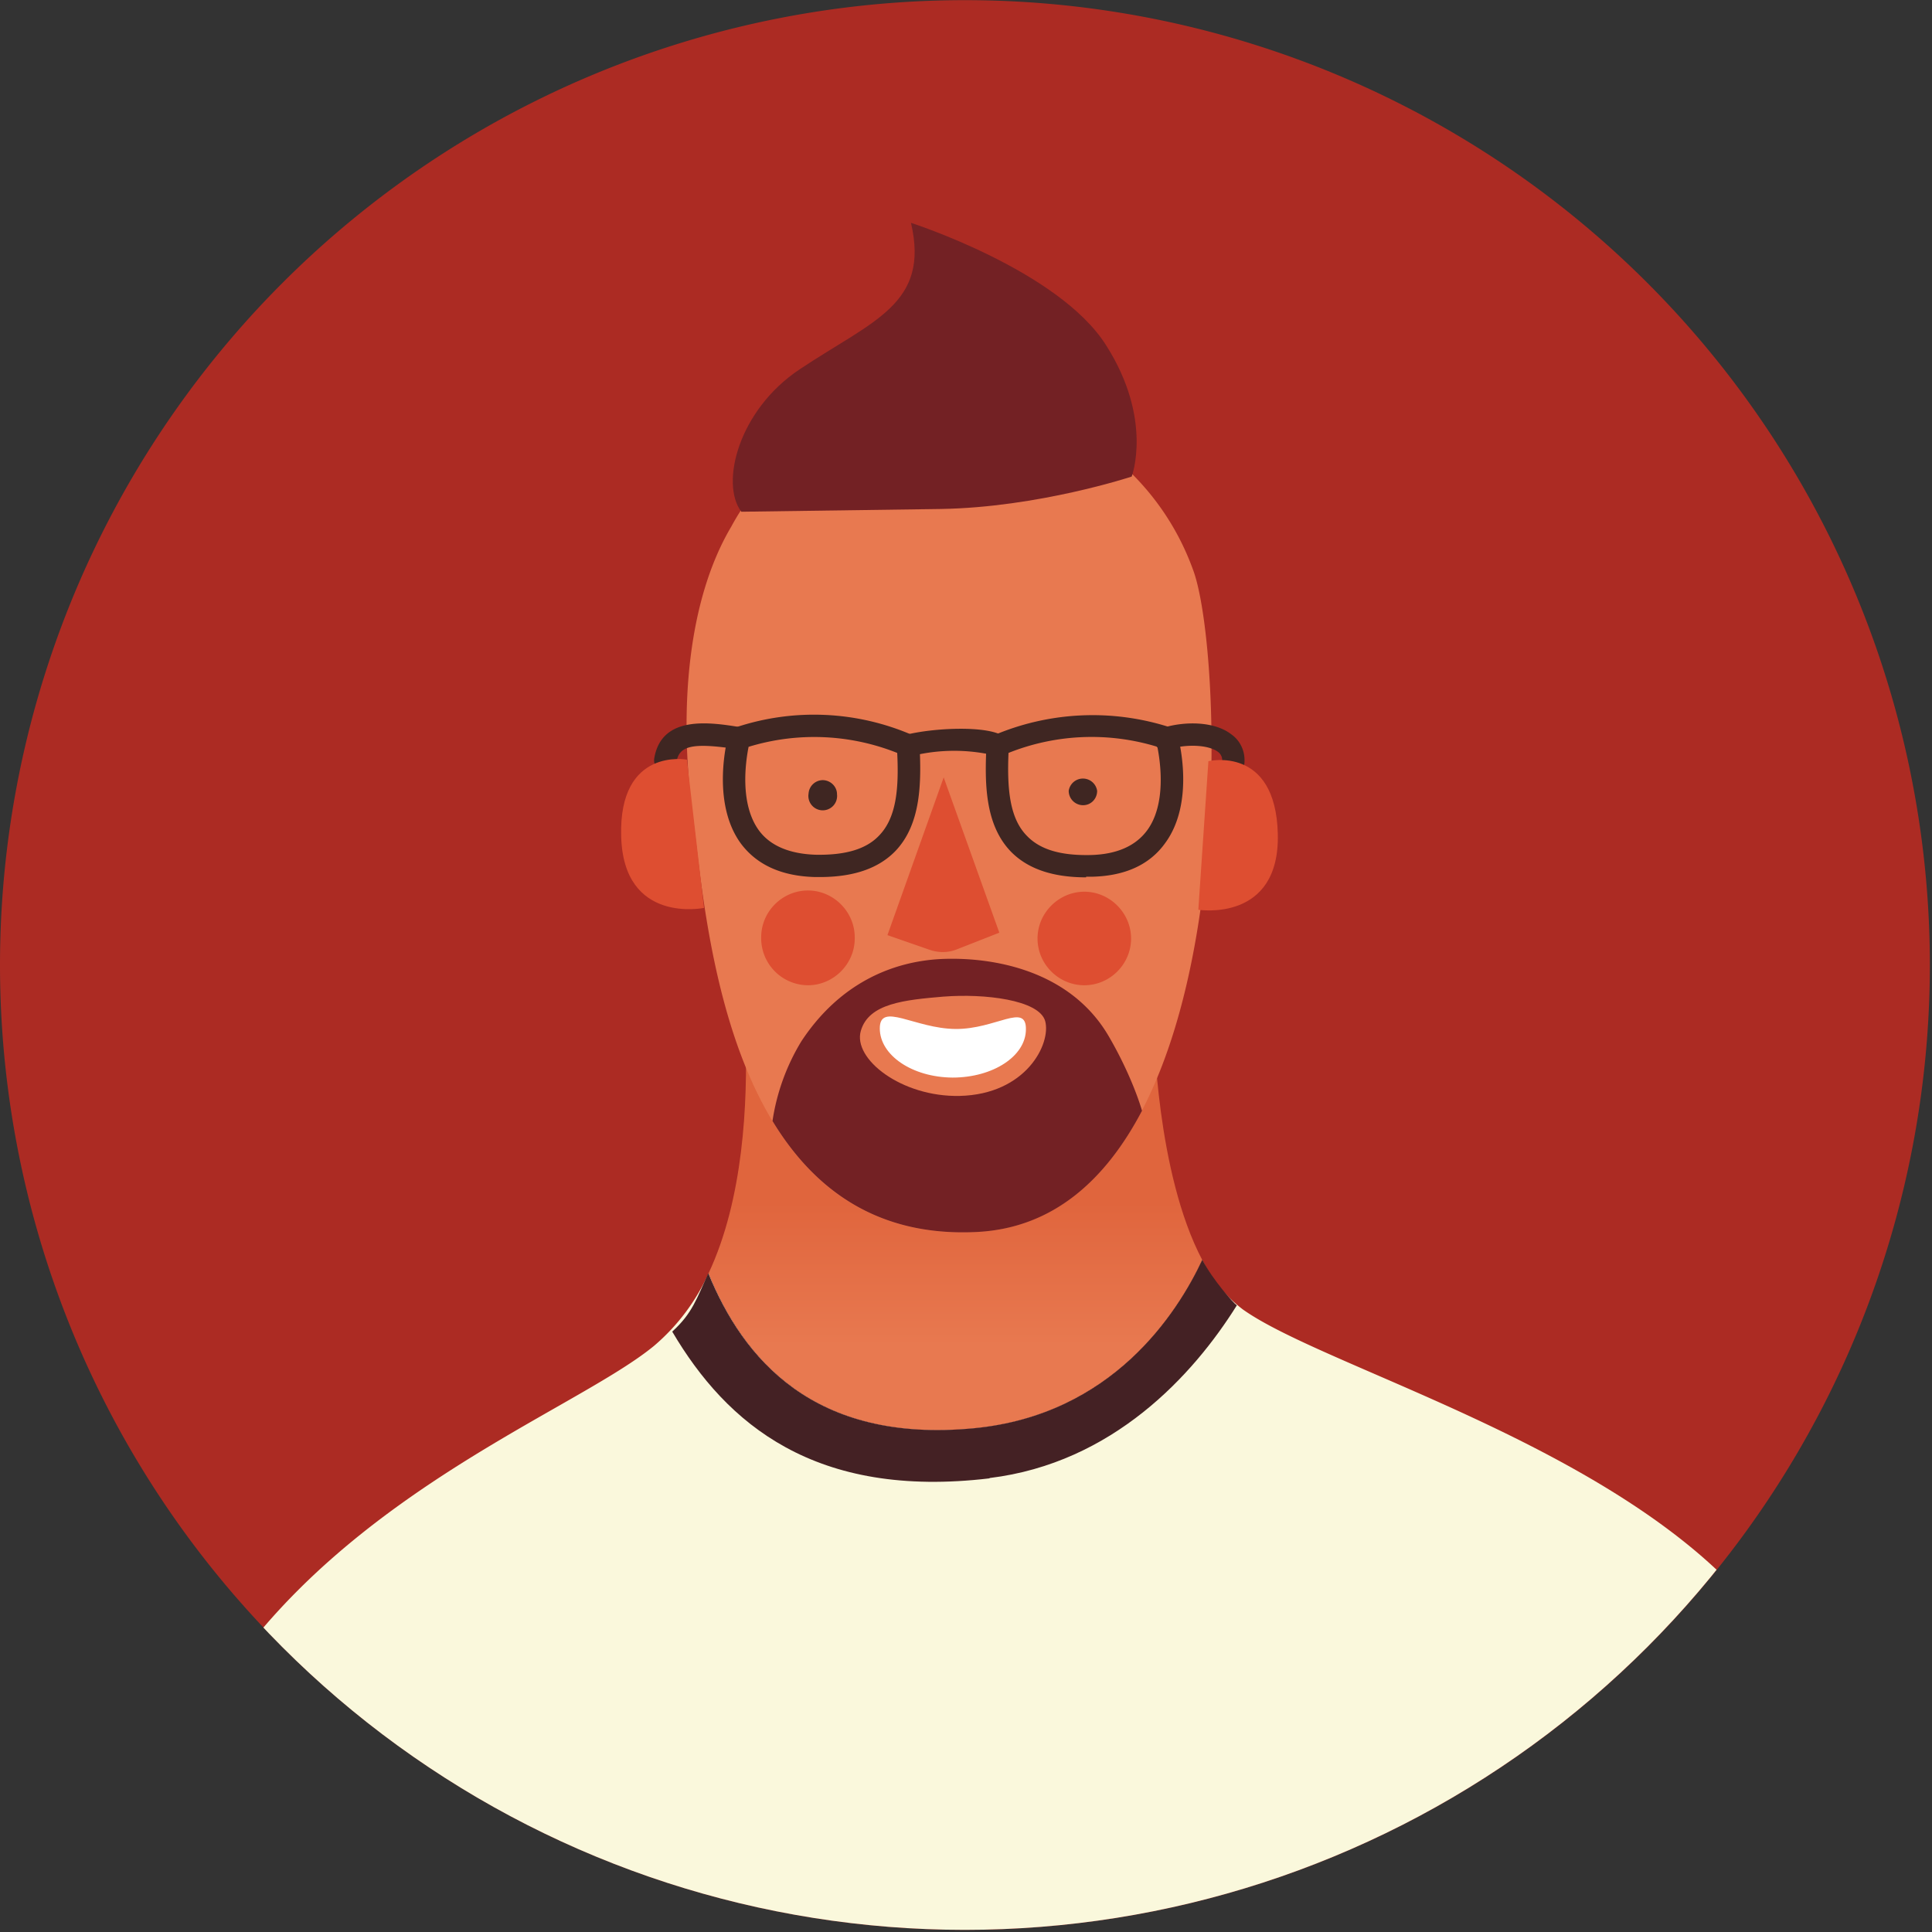
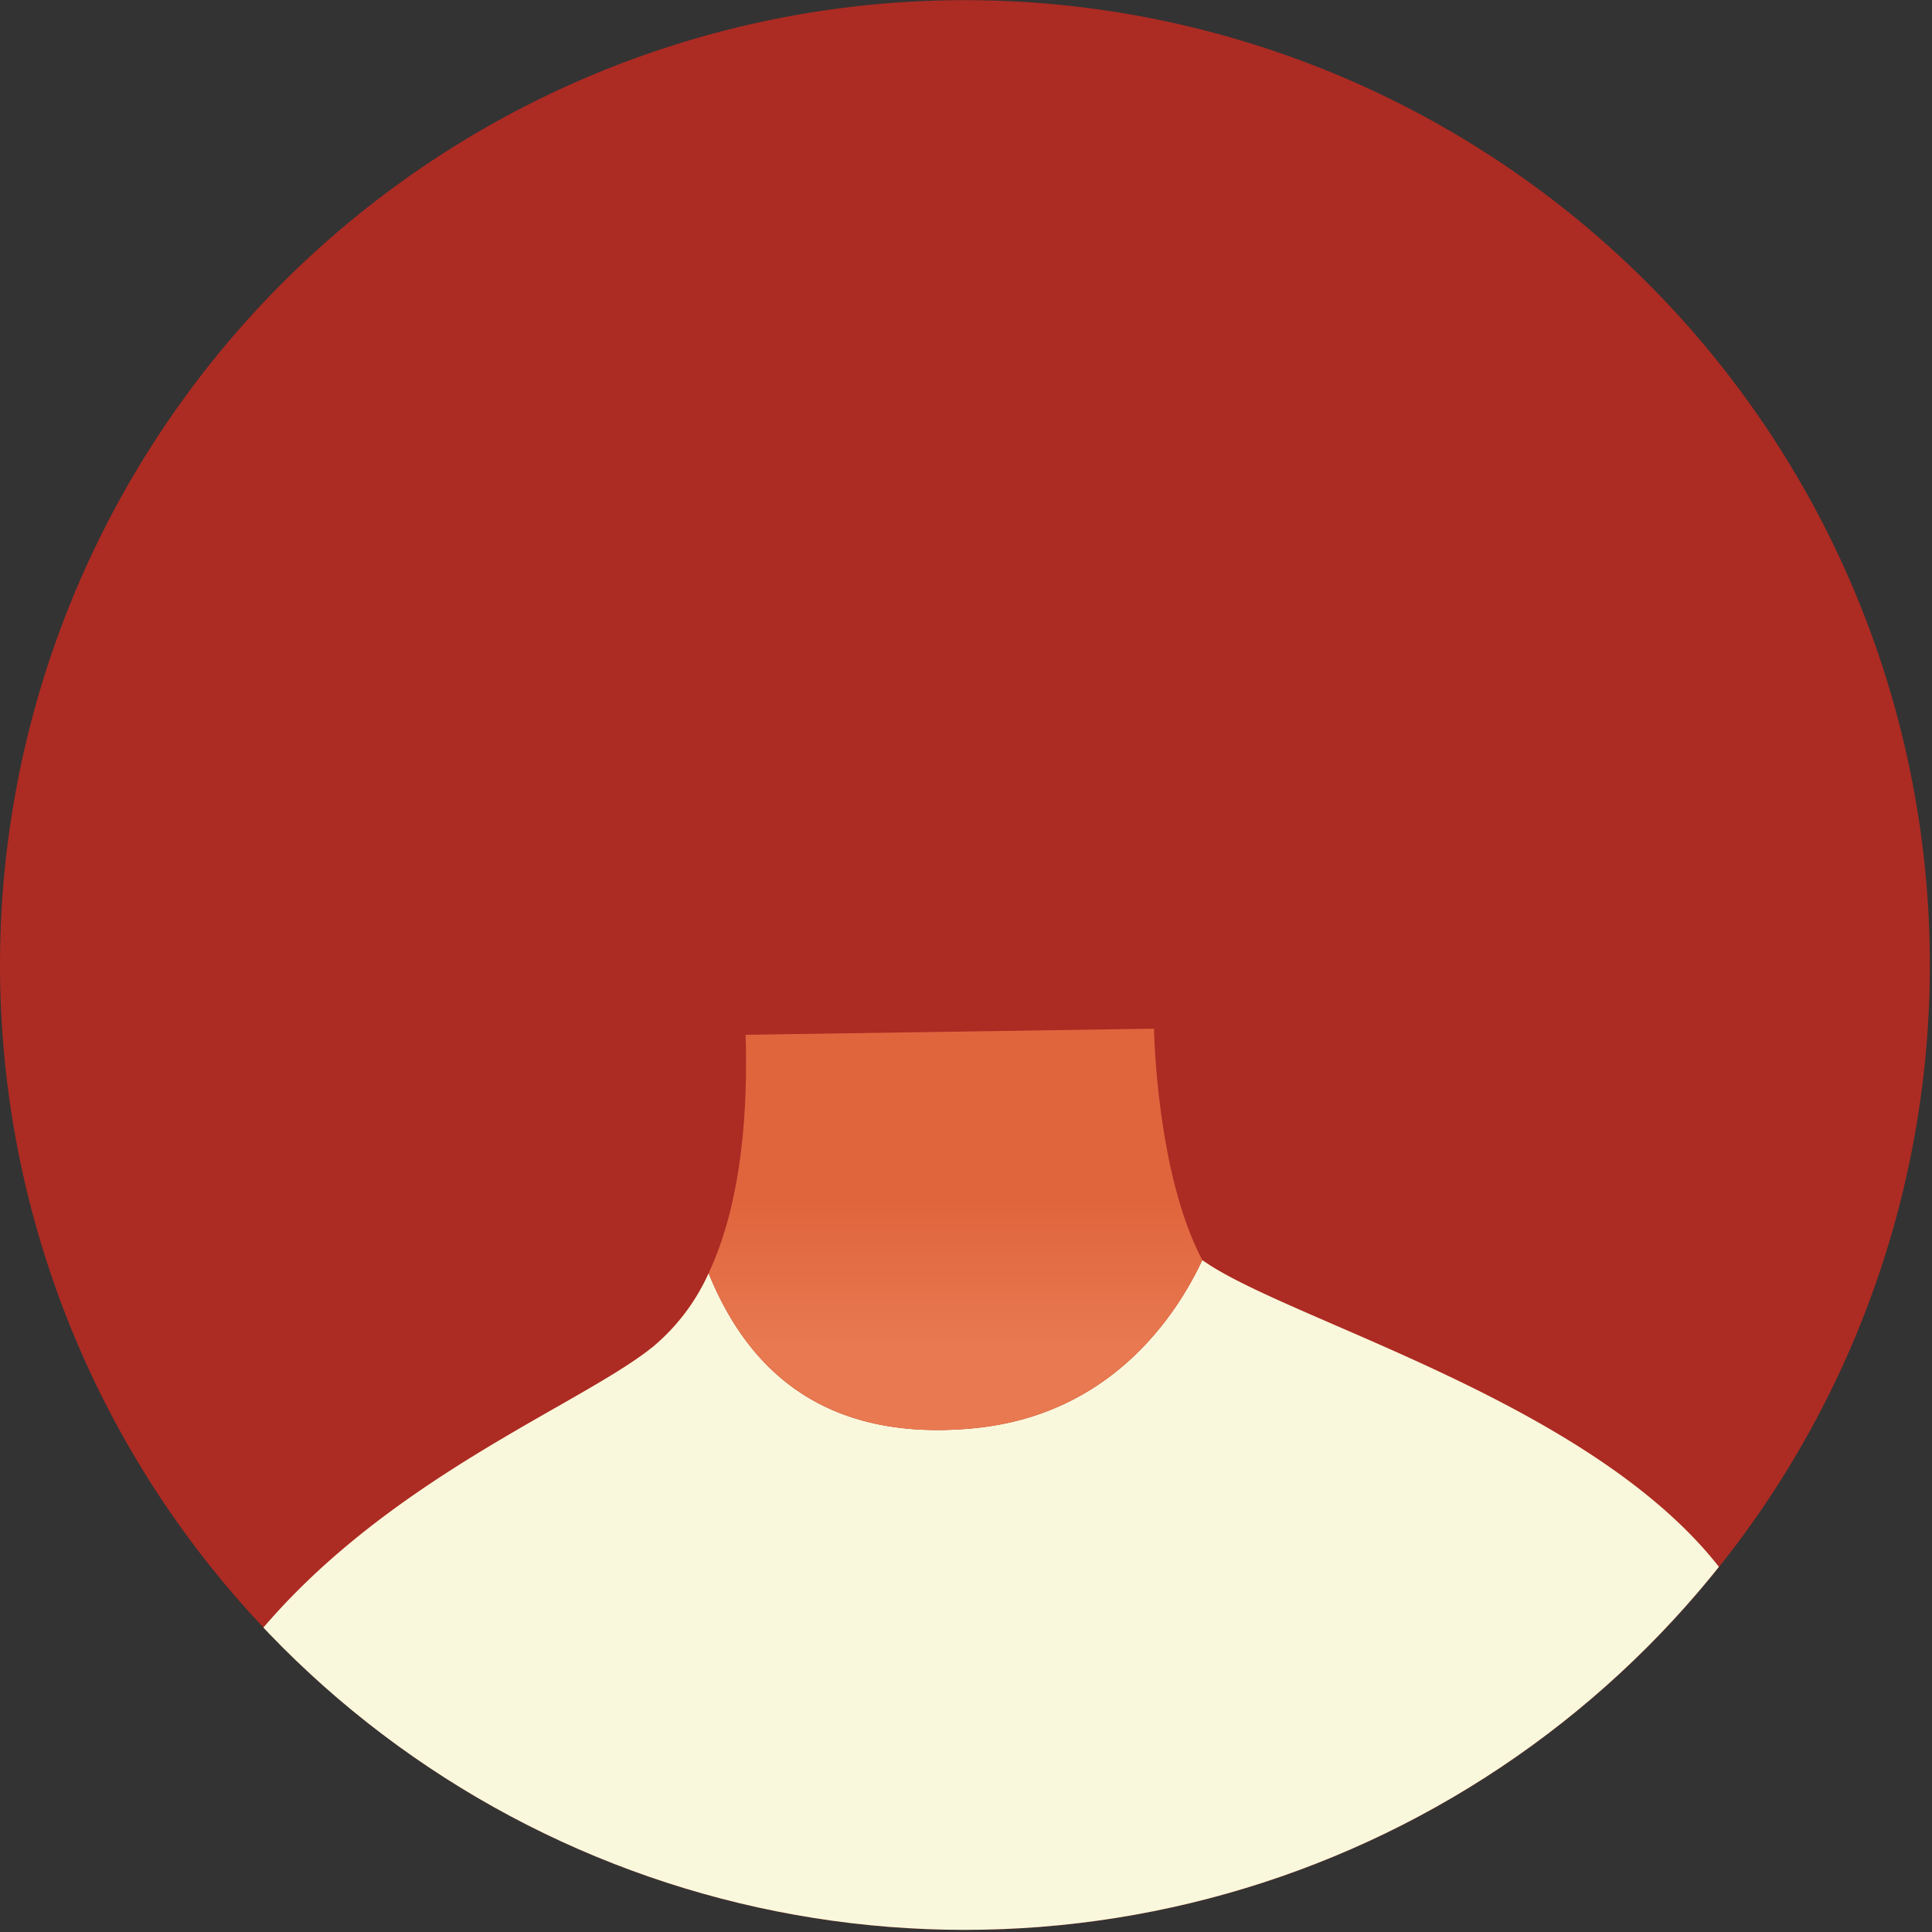
<svg xmlns="http://www.w3.org/2000/svg" xml:space="preserve" style="fill-rule:evenodd;clip-rule:evenodd;stroke-linejoin:round;stroke-miterlimit:2" viewBox="0 0 632 632" width="632" height="632">
  <rect x="0" y="0" width="632" height="632" fill="#333333" stroke="none" />
  <path d="M0 0h631.3v631.3H0z" style="fill:none" />
  <clipPath id="a">
    <path d="M0 0h631.3v631.3H0z" />
  </clipPath>
  <g clip-path="url(#a)">
    <path d="M631.3 315.6a315.6 315.6 0 1 1-631.3.1 315.6 315.6 0 0 1 631.3 0" style="fill:#ac2b23;fill-rule:nonzero" />
    <clipPath id="b">
      <path d="M315.6 0a315.6 315.6 0 1 0 0 631.3 315.6 315.6 0 0 0 0-631.3Z" />
    </clipPath>
    <g clip-path="url(#b)">
-       <path d="M645 763.5H2.3s21-116.7 58.9-193.5S186 463.2 213.9 440.3a67.5 67.5 0 0 0 17.9-23.8c11.2 27.6 34.2 55.8 86.9 50.7 45.2-4.4 66.4-37.5 74.6-55a45.7 45.7 0 0 0 13.2 16.1c28 20 130.5 47 171.6 103.8 49.9 68.8 66.8 231.4 66.8 231.4" style="fill:#faf8dc;fill-rule:nonzero" />
+       <path d="M645 763.5H2.3s21-116.7 58.9-193.5S186 463.2 213.9 440.3a67.5 67.5 0 0 0 17.9-23.8c11.2 27.6 34.2 55.8 86.9 50.7 45.2-4.4 66.4-37.5 74.6-55c28 20 130.5 47 171.6 103.8 49.9 68.8 66.8 231.4 66.8 231.4" style="fill:#faf8dc;fill-rule:nonzero" />
    </g>
    <path d="M243.9 338.5c.7 22.4-.7 53.7-12.1 78 11.2 27.6 34.2 55.8 86.9 50.7 45.2-4.4 66.5-37.6 74.6-55-15.1-28.6-15.8-75.7-15.8-75.7l-133.6 2Z" style="fill:url(#c);fill-rule:nonzero" />
    <clipPath id="d">
-       <path d="M315.6 0a315.6 315.6 0 1 0 0 631.3 315.6 315.6 0 0 0 0-631.3Z" />
-     </clipPath>
+       </clipPath>
    <g clip-path="url(#d)">
-       <path d="M323.7 483.5c40.3-4.9 66.6-33.6 80.9-56.5-1-.6-7.8-8.2-11.3-14.9-8.2 17.5-29.4 50.7-74.6 55.1-52.7 5.1-75.7-23-87-50.7-3.8 8.3-5.2 13.1-11.8 19.1 17.8 30.2 46.7 54.8 103.8 48" style="fill:#442124;fill-rule:nonzero" />
      <path d="M239.2 172.3c-14 23.6-17.3 59.1-12.6 94.4 4.6 35.2 11.3 140.7 93 136.3 87.2-4.6 81.7-188 70.6-216.8a84.9 84.9 0 0 0-84.5-55.8 80 80 0 0 0-66.5 41.9" style="fill:#e87950;fill-rule:nonzero" />
      <path d="M242.5 167.4c-7-9.3-.9-33.3 19.1-46.6 24-16 42.6-21.3 36.4-47.9 0 0 48.3 15.5 63.8 40 15.5 24.3 8.4 43 8.4 43s-30.6 10.1-62.5 10.6l-65.2.9" style="fill:#732124;fill-rule:nonzero" />
      <path d="M273.8 259.6v.2a4.7 4.7 0 1 1-9.3-.2 4.7 4.7 0 0 1 4.6-4.4c2.5 0 4.6 2 4.7 4.4m85.1-.9c0 2.6-2 4.7-4.6 4.7a4.7 4.7 0 0 1-4.7-4.7 4.7 4.7 0 0 1 9.3 0" style="fill:#3f2622;fill-rule:nonzero" />
-       <path d="m308.7 254.3-18.4 51.6 13.8 4.8c2.9 1 6 1 8.8-.1l14-5.5-18.2-50.8Zm-29.1 52.3v.4c0 8.4-7 15.3-15.3 15.3a15.4 15.4 0 0 1-15.3-15.7c0-8.4 6.9-15.3 15.3-15.3s15.3 7 15.3 15.3m90.4.4c0 8.4-6.9 15.3-15.3 15.3s-15.3-6.9-15.3-15.3 7-15.3 15.3-15.3c8.4 0 15.3 7 15.3 15.3" style="fill:#de4e31;fill-rule:nonzero" />
      <path d="M373.6 363.4c-1.9-6.4-5.7-15.5-10.9-24.4-12.4-21.3-37.2-26-54.5-25.3-16 .7-33.5 7.8-46.1 27a70 70 0 0 0-9.4 26c13.4 22.1 34.1 38 67 36.3 24.8-1.3 42-17 53.9-39.7" style="fill:#732124;fill-rule:nonzero" />
      <path d="M308.9 326c12.9-1 31 1 33 8 2 7.4-6.2 24-28 24.5-19 .4-35-12.1-32.3-21.3 2.6-9 14.3-10.1 27.2-11.2" style="fill:#e87950;fill-rule:nonzero" />
      <path d="M329.9 246.4c-.5 12.1.5 21.4 6 27 4.3 4.5 11 6.5 20.8 6.3 8.5-.2 14.7-2.9 18.5-8 6.4-8.6 4.4-22.4 3.4-27.4a73.3 73.3 0 0 0-48.7 2m25.4 40.7c-11 0-19.1-2.8-24.6-8.4-8.6-8.9-8.6-22.6-8-34.9 0-1.3.8-2.4 2-3A82.6 82.6 0 0 1 383 238c1 .4 2 1.3 2.2 2.4.3 1 6 22-4.2 35.6-5.1 7-13.2 10.6-24 10.8h-1.7m-110.4-42.6c-1 5-3 18.8 3.4 27.5 3.7 5 10 7.6 18.4 7.9 9.8.2 16.6-1.8 20.8-6.2 5.6-5.7 6.6-15 6-27.1a73.3 73.3 0 0 0-48.6-2m23.3 42.6h-1.6c-11-.3-19-4-24.2-10.9-10-13.6-4.4-34.7-4.1-35.6.3-1.1 1.1-2 2.2-2.4a81 81 0 0 1 58.3 2.6c1.1.6 1.9 1.7 2 3 .6 12.3.6 26-8 34.9-5.5 5.6-13.6 8.4-24.6 8.4" style="fill:#3f2622;fill-rule:nonzero" />
      <path d="M297.1 247.6c-2 0-3.6-1.7-3.6-3.7 0-1.6 1.1-3 2.7-3.5 9-2.3 26.8-3.2 32.2.5a3.7 3.7 0 0 1-4.1 6 57.7 57.7 0 0 0-27.2.7m106.4 5.1h-.2c-2 0-3.5-1.8-3.5-3.8.1-1.1-.4-2.2-1.3-2.9-3-2.3-10-2.7-15.8-1a3.7 3.7 0 1 1-2-7c6.7-2 16.5-2.2 22.2 2.3 2.8 2 4.4 5.4 4.2 9 0 1.9-1.7 3.4-3.6 3.4m-185.9-.3a3.7 3.7 0 0 1-3.6-4.2c2.3-14.3 18-12 28.3-10.3 1.7.3 3 1.8 3 3.6a3.7 3.7 0 0 1-4 3.6c-14.5-2.2-19.2-1.3-20 4.2-.4 1.8-2 3-3.7 3" style="fill:#3f2622;fill-rule:nonzero" />
      <path d="M395.3 249s22-5.3 22.7 23.8c.7 29.1-26 24.8-26 24.8l3.3-48.7Zm-170.6-.5s-22.3-4.2-21.5 25c.7 29 27.1 23.5 27.1 23.5l-5.6-48.5Z" style="fill:#de4e31;fill-rule:nonzero" />
      <path d="M287.8 336.4c0 8.8 10.6 16 23.8 16.1 13.2 0 24-7 24-15.8.1-8.8-9.9 0-23-.1-13.3-.1-24.8-9-24.8-.2" style="fill:#fff;fill-rule:nonzero" />
    </g>
  </g>
  <defs>
    <linearGradient id="c" x1="0" x2="1" y1="0" y2="0" gradientTransform="rotate(90 -40.4 353) scale(47)" gradientUnits="userSpaceOnUse">
      <stop offset="0" style="stop-color:#e0653d;stop-opacity:1" />
      <stop offset="1" style="stop-color:#e87950;stop-opacity:1" />
    </linearGradient>
  </defs>
</svg>